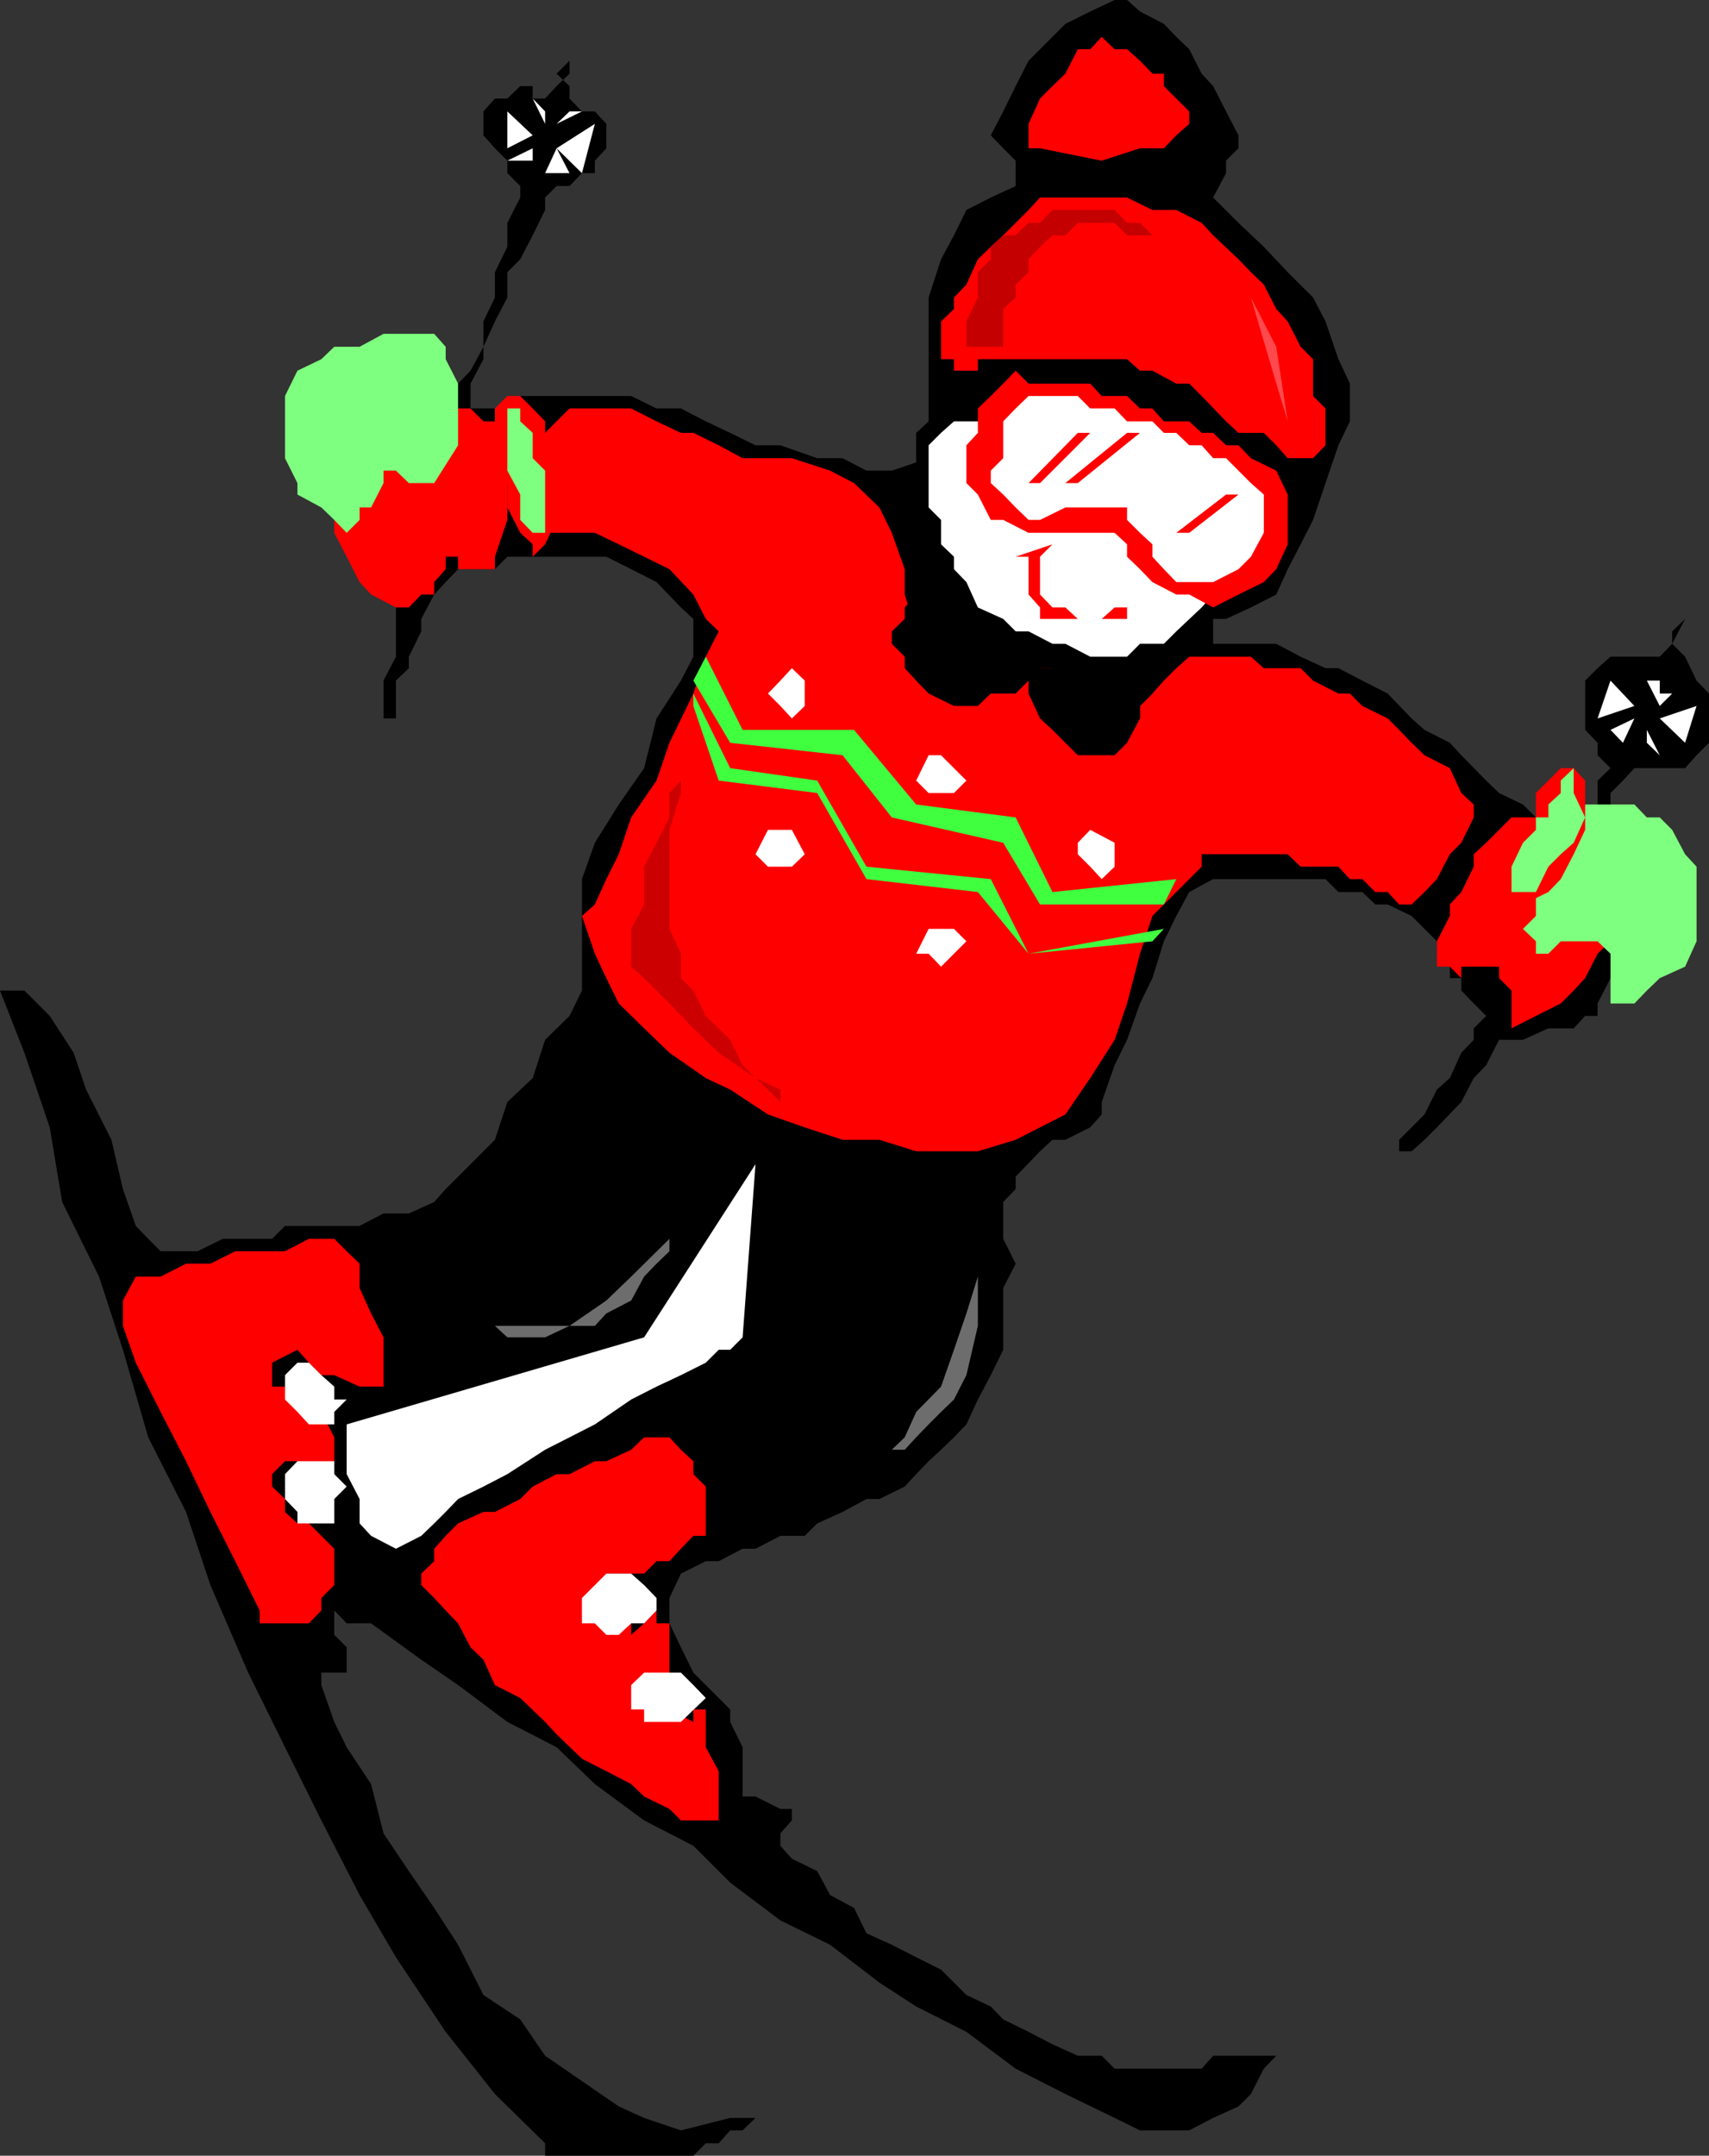
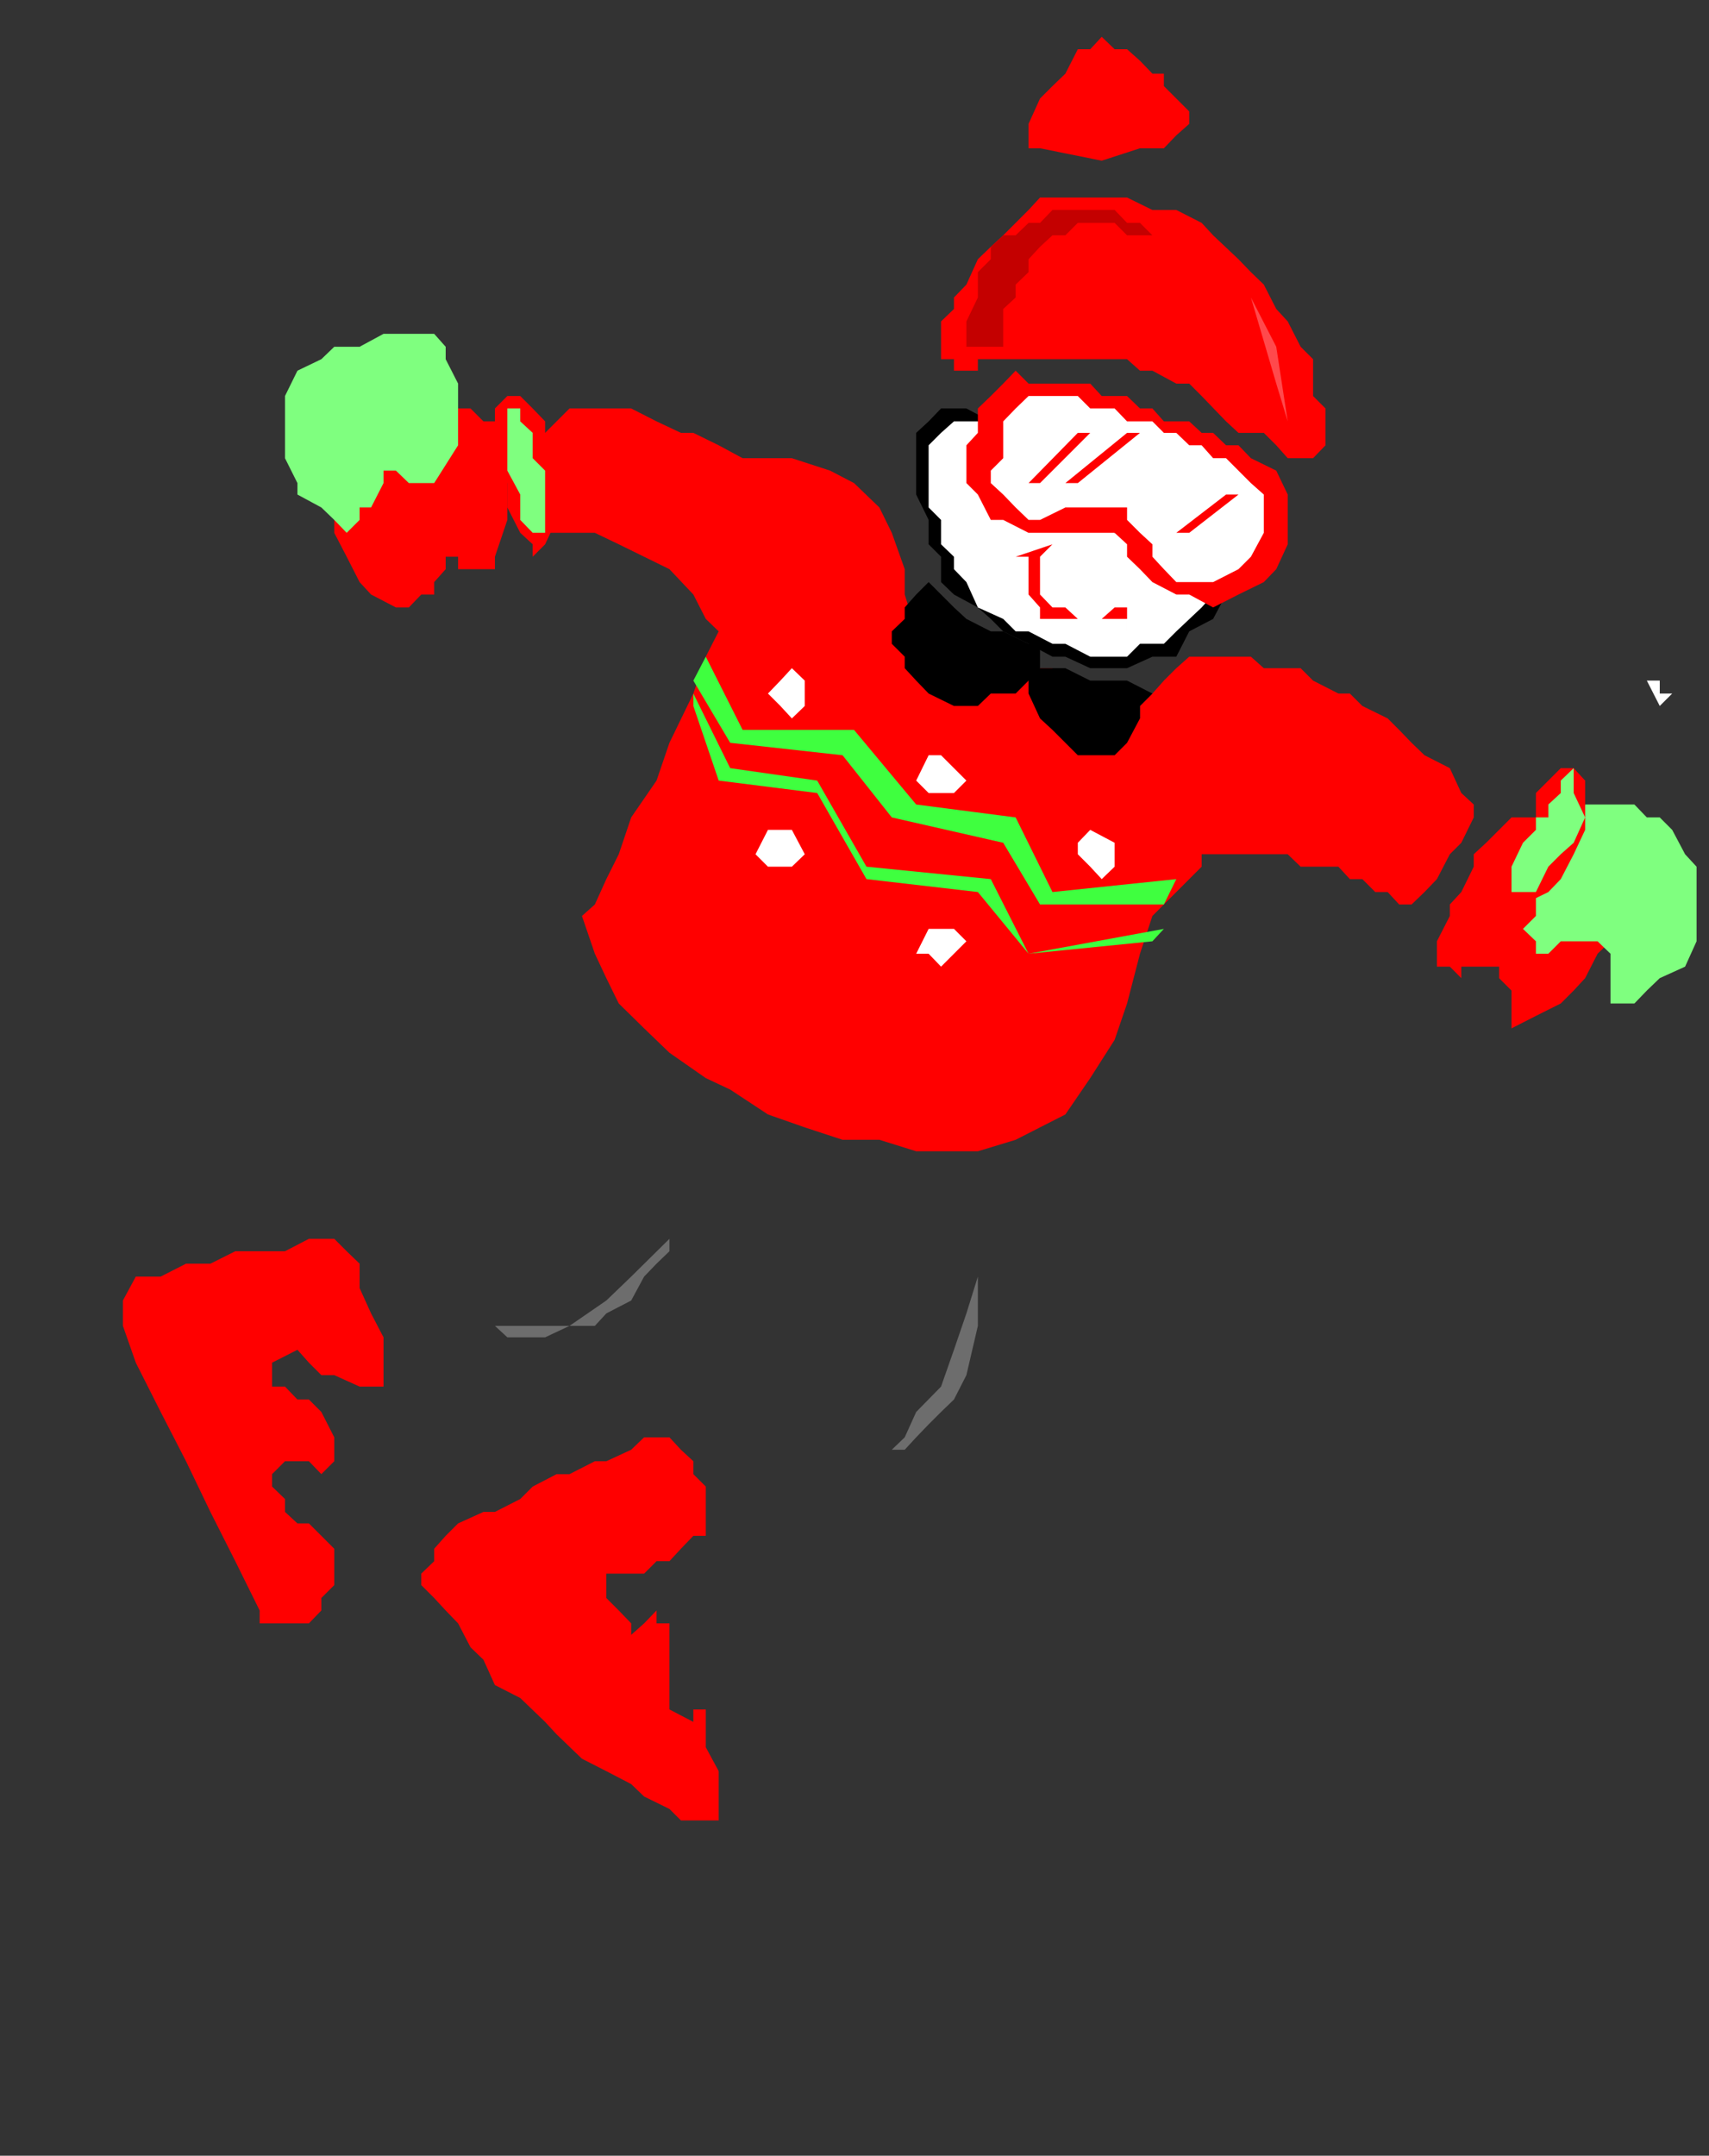
<svg xmlns="http://www.w3.org/2000/svg" width="357.402" height="450.699">
  <rect width="100%" height="100%" fill="#333333" stroke="none" />
  <path fill="#7fff7f" d="m318.5 176.2-2.398 5v7.898l2.398-2.598h2.703l2.598-2.703 2.601-5.2 2.7-2.398v-13h-2.7l-2.601 2.598v2.402l-2.598 2.7v2.601l-2.703 2.7" />
-   <path d="M114 20.598 116.402 18l2.7-2.602V12.7l-2.7 2.7 2.7 2.601v2.598l2.601 2.699h2.7l2.398 2.601V31l-2.399 2.598v2.601h-2.699l-2.601 2.7h-2.7L114 41.296v2.601l-2.598 5.301-2.601 5-2.7 2.7v5.3l-2.601 5-2.398 5.301v2.598l-2.7 5.101v5.2h5.098l5.3-2.602H132l5.3 2.601h5.102l5.2 2.7 5.101 2.402L158 93.098h5.203l7.7 2.699h5.3l5 2.601h5.297l7.703-2.601V62.199l2.598-8 2.699-5 2.602-5.3 5.101-2.602 5.2-2.399v-5.3L209.8 31l-2.598-2.703 2.598-5L212.402 18l2.7-5.3L222.8 5l5.2-2.602L233.102 0h2.601l2.7 2.398 5 2.602L246 7.7l2.703 2.597 2.598 5.101L253.703 18l2.7 5.297 2.597 5V31l-2.598 2.598v2.601l-2.699 5.098 5.297 5.3 5.3 5 5 5.301 5.302 5.301 2.601 5 2.7 7.899 2.398 5.101v7.899l-2.399 5-2.699 7.902-2.601 7.7-2.602 5.097-2.7 5.203-2.398 5.297-5.3 2.703-5.2 2.398h-2.699v5.2h13.2l5.097 2.699 5.203 2.402h2.7l5 2.598 5.3 2.703 5 5.2 2.7 2.398 5.3 2.699 2.399 2.601 5.199 5.301 2.699 2.598 5 2.402 2.703 2.7 5.2 2.601 2.699 2.7v-2.7h2.398l2.602-2.602V163.2l2.699-2.601-2.7-2.7v-2.601l-2.601-2.7v-10.3l2.602-2.598 2.699-2.402h10.3l2.602-2.7V132l2.7-2.602-2.7 5.2 2.7 2.699 2.398 5 2.601 2.703v10.297l-2.601 2.601-2.399 2.7h-10.601l-2.399 2.601-2.601 2.598v5.101l-2.7 2.602v7.7l2.7 2.597 2.601 2.703v10.297l-2.601 7.703-2.7 5.297v2.601H331.5L329.102 215H323.8l-5.301 2.398h-5l-2.7 5.301-2.597 2.7-2.601 5-5.102 5.3-2.598 2.598-2.699 2.402h-2.601v-2.402l2.601-2.598 2.7-2.699 2.597-5.203 2.703-2.399 2.399-5.3 2.601-2.7V215l2.598-2.602-2.598-2.601-2.601-2.7V204.5h-2.399v-2.402l-2.703-2.7v-2.601l-5.297-5.297-5-2.402h-2.601l-2.7-2.598h-5l-2.699-2.703h-23.5l-5 2.703-2.703 5-2.598 5.297L241 204.5l-2.598 5.297-2.699 7.601-2.601 5.301-2.7 7.7V233L228 235.7l-5.2 2.597h-2.698l-2.602 2.402-5.098 5.301v2.598l-2.601 2.699V259l2.601 5.2-2.601 5.097v12.902l-2.598 5.301-2.703 5.098-2.398 5.199-2.602 2.703-2.7 2.598-2.597 2.402-2.601 2.7-2.399 2.597-5.3 2.601h-2.7l-5 2.7-5.3 2.402-2.602 2.598h-5.098L158 323.797h-2.7l-5 2.601h-2.698l-5.2 2.602-2.402 5.098v5.3l2.402 5L145 349.7l2.602 2.598 5.101 5.101V360l2.598 5.297v10.3H158l5.203 2.602h2.399v2.399l-2.399 2.699v2.601l2.399 2.7 5.3 2.601 2.7 5 5 2.7 2.601 5.3 5.297 2.399 5.102 2.601 5.199 2.598 5.3 5.3 5.102 2.403 2.598 2.7 5.3 2.597 5 2.601 5.301 2.399h5l2.7 2.703H251.3l2.402-2.703h13.2L264.3 432.5l-2.7 5.297-2.601 2.601-5.297 2.399-5 2.601h-10.3l-5.301-2.601-10.301-5-10.399-5.297-10.3-7.703-10.5-5.297-7.7-5-10.3-7.902-10.399-5.098-10.5-7.902-7.703-7.7-10.297-5.3-10.3-7.598-8-7.703L106.101 360 95.8 352.297 88.1 347l-10.5-7.602h-5.1l-2.598-2.699v5.098l2.598 2.601v5.301h-5.297v2.598l2.7 7.703 2.597 5.297L77.602 373l2.601 10.297 5.297 7.902 5.3 7.7 5 7.699 5.302 10.5 7.699 5.101 5.199 7.598 7.703 5.3 7.7 5.301 5.3 2.399 7.7 2.601 10.3-2.601h7.899H158l-2.7 2.601h-2.597l-2.402 2.7h-2.7L145 450.699h-31v-2.601l-10.5-10.301-10.297-13-10.402-15.598-7.598-13-8-15.601-7.601-15.301-7.7-15.598L44 331.4l-5.098-15.301L31 300.5l-5.297-18.3-5-15.302L13 251.297l-2.598-15.598-5.3-15.601-5.102-13h5.102l5.3 5.3 5 7.7L18 227.797l5.3 10.5 2.403 10.3 2.7 7.7L31 259l2.602 2.598H41.3L46.6 259h10.301l2.7-2.703h15.601l5-2.598H85.5l5.3-2.402 2.403-2.7 5.2-5.199 5.097-5.101 2.602-7.899 5.3-5 2.598-8 5.102-5 2.601-5.3v-23.301l2.7-7.598 5-8 5.3-7.601 2.598-10.399 5.101-7.902 2.598-5v-7.899L142.402 127l-5.101-5.3L132 119l-5.2-2.602h-20.698L103.5 119h-7.7l-2.597 2.7-2.402 2.597-2.7 5.101V132l-2.601 5.297v2.402l-2.7 2.598v7.902h-2.597v-7.902l2.598-5v-13l-2.598-2.598V119l-2.601-2.602-2.399-2.601v-2.399H72.5v-5.3L75.203 101l2.399-5.203 2.601-2.7L85.5 90.5l5.3-2.402 2.403-5.301 2.598-2.598 2.601-2.699 2.7-5v-5.3l2.398-5v-5.302l2.602-5.3v-5l2.699-5.301v-2.399l-2.7-2.699v-2.601L103.5 31l-2.398-2.703v-5l2.398-2.7h2.602L108.8 18h2.601v2.598H114" />
  <path d="M256.402 124.297h-2.699v-2.598h-2.402V119h-2.598L246 116.398l-2.598-2.601H241l-5.297-2.399h-2.601L228 108.7h-18.2V95.797l-2.597-5.297v-2.402l-5.101-2.7H196.8l-2.598 2.7-2.601 2.402v12.898l2.601 5.301v5.098l2.598 2.601v5.301l2.699 2.598 5 2.703 2.703 2.398L209.8 132l5.3 2.598 5 2.699h2.7l5.199 2.402h7.703l5.297-2.402h5l2.703-5.297 5-2.602 2.7-5.101" />
  <path fill="#fff" d="m253.703 124.297-2.402-2.598-2.598-2.699-5.3-2.602-5-2.601-5.301-2.399L222.8 108.7h-10.399l-2.601-2.601V90.5l-5.301-2.402h-5l-2.7 2.402-2.597 2.598v13l2.598 2.601v5.098l2.699 2.601V119l2.602 2.7 2.398 5.3 5.3 2.398 2.602 2.602h2.7l5 2.598h2.699l5.199 2.699h7.703l2.7-2.7h5L246 132l5.3-5 2.403-2.703" />
  <path fill="red" d="m261.602 95.797-2.602-2.7h-2.598l-2.699-2.597h-2.402l-2.598-2.402h-5.3l-2.403-2.7h-2.598l-2.699-2.601h-5.3L228 80.199h-12.898l-2.7-2.699-2.601 2.7-2.598 2.597-2.703 2.601V90.5l-2.398 2.598V101l2.398 2.398 2.703 5.301h2.598l5.3 2.7h18l2.602 2.398v2.601l2.7 2.602 2.597 2.7 5 2.597h2.703l5 2.703 5.297-2.703 5.3-2.598 2.602-2.699 2.399-5.203v-10.399l-2.399-5-5.3-2.601" />
  <path fill="#fff" d="m259 98.398-2.598-2.601h-2.699l-2.402-2.7h-2.598L246 90.5h-2.598L241 88.098h-5.297l-2.601-2.7H228l-2.598-2.601h-10.3l-2.7 2.601-2.601 2.7v7.699l-2.598 2.601V101l2.598 2.398 2.601 2.7 2.7 2.601h2.398l5.3-2.601h12.903v2.601l2.7 2.7 2.597 2.398v2.601l2.402 2.602 2.598 2.7h7.703L259 119l2.602-2.602 2.699-5v-8L261.6 101l-2.6-2.602" />
  <path fill="red" d="M243.402 18v-2.602H241l-2.598-2.699-2.699-2.402h-2.601l-2.7-2.598L228 10.297h-2.598l-2.601 5.101L220.1 18l-2.601 2.598-2.398 5.3V31h2.398l12.902 2.598 8-2.598h5L246 28.297l2.703-2.399v-2.601l-2.703-2.7L243.402 18m-77.8 77.797H155.3l-5-2.7L145 90.5h-2.598l-5.101-2.402-5.301-2.7h-12.898l-7.7 7.7v15.601l2.598 2.7h10.402l5 2.398 5.301 2.601L140 119l5 5.297 2.602 5.101L150.3 132l-2.7 5.297L145 145l-5 10.297-2.7 7.902-5.3 7.7-2.598 7.699-2.601 5.199-2.399 5.3-2.699 2.403 2.7 7.898 2.398 5.102 2.601 5.297 5.301 5.203 5.297 5.098 7.602 5.3 5.101 2.399 7.899 5.203 7.699 2.7 7.902 2.597h7.7l7.699 2.402H204.5l7.902-2.402 5.098-2.598 5.3-2.699 5.2-7.602 5.102-8 2.601-7.601 2.7-10.399L241 191.5l10.3-10.3v-2.602h18l2.7 2.601h7.902l2.399 2.598h2.601l2.7 2.703h2.601l2.399 2.598h2.601l2.7-2.598 2.597-2.703 2.703-5.2 2.399-2.398 2.601-5.3v-2.7l-2.601-2.402-2.399-5.2-5.3-2.699-2.7-2.601-2.601-2.7-2.399-2.398-5.3-2.601L282.3 145h-2.399l-5.3-2.703-2.602-2.598h-7.7l-2.698-2.402h-12.899L246 139.699l-2.598 2.598L241 145l-2.598 2.598v2.601h-5.3l-2.7 2.399-2.402-2.399h-2.598v-2.601L222.801 145l-2.7-2.703v-2.598h-18l-2.601-2.402h-2.7L191.603 132l-2.399-7.703V119l-2.703-7.602-2.598-5.3-5.3-5.098-5-2.602-8-2.601m-59.501-2.699-2.602-5h-2.398l-2.7-2.7h-5.199l-5.101 2.7H82.8L77.6 90.5l-2.398 2.598-2.703 2.699L69.902 101v10.398l2.598 5 2.703 5.301 2.399 2.598L82.8 127h2.7l2.602-2.703H90.8v-2.598L93.203 119v-2.602h2.598V119h7.699v-2.602l2.602-7.699V93.098M336.8 186.5l-2.698-2.703-2.602-2.598-2.398-2.601-2.7-2.399-2.601-2.699-2.598-2.602h-5.101L310.8 176.2l-2.598 2.399v2.601l-2.601 5.301-2.399 2.598v2.402l-2.703 5.297v5.3h2.703l2.399 2.403v-2.402h7.898v2.402l2.602 2.598V215l5.101-2.602 5.2-2.601 2.699-2.7 2.398-2.597 2.602-5.102 2.699-2.601V186.5" />
  <path d="m233.102 157.898 2.601-2.601 2.7-5.098v-2.601L241 145l-5.297-2.703H228l-5.2-2.598h-7.698V145l2.398 5.2 2.602 2.398 5.3 5.3h7.7" />
  <path d="m196.8 124.297-2.597-2.598-2.601 2.598-2.399 2.703v2.398L186.5 132v2.598l2.703 2.699v2.402l2.399 2.598 2.601 2.703 5.297 2.598h5l2.703-2.598h5.2l2.699-2.703 2.398-2.598v-5.101h-2.398L209.8 132h-2.598l-5.101-2.602L199.5 127l-2.7-2.703" />
  <path fill="red" d="m62.203 282.2 2.399 2.698 2.601 2.602h2.7l5.3 2.398h5v-10.3l-2.601-5-2.399-5.301v-5.098l-2.703-2.601L69.902 259h-5.3l-5 2.598H49.203L44 264.199h-5.098l-5.3 2.7h-5.2l-2.699 5v5.3l2.7 7.7 5.199 10.3 5.3 10.301L44 316.098l5.203 10.3 5.098 10.301v2.7h10.3l2.602-2.7v-2.601l2.7-2.7v-7.601l-2.7-2.7-2.601-2.597h-2.399l-2.601-2.402v-2.7l-2.7-2.601v-2.598l2.7-2.699h5l2.601 2.7 2.7-2.7v-5l-2.7-5.3-2.601-2.602h-2.399l-2.601-2.7h-2.7v-5l5.301-2.699m85.399 98.399h2.699v-10.301l-2.7-5v-7.899H145V360l-5-2.602v-5.101V355v-15.602h-2.7V336.7l-2.597 2.7-2.703 2.398v-2.399l-2.598-2.699-2.601-2.601V329h7.902l2.598-2.602H140l2.402-2.601 2.598-2.7h2.602v-10.3L145 308.199V305.5l-2.598-2.402L140 300.5h-5.297L132 303.098l-5.2 2.402h-2.398l-5.3 2.7h-2.7l-5 2.597-2.601 2.601-5.301 2.7h-2.398L95.8 318.5l-2.598 2.598-2.402 2.699v2.601L88.1 329v2.398l2.7 2.7 2.402 2.601 2.598 2.7 2.601 5 2.7 2.601 2.398 5.297 5.3 2.703 5.2 5 2.402 2.598 5.301 5.101 5.098 2.598L132 373l2.703 2.598 5.297 2.601 2.402 2.399h5.2" />
  <path fill="#fff" d="m344.402 142.297 2.7 5.3 2.601-2.597h-2.601v-2.703h-2.7" />
  <path fill="red" d="M116.402 98.398v-2.601l-2.402-2.7v-5l-2.598-2.699-2.601-2.601h-2.7l-2.601 2.601v10.399l2.602 5.203v5.098l2.699 5.3 2.601 2.399v2.601l2.598-2.601 2.402-5.098V98.4" />
  <path fill="#7fff7f" d="m114 98.398-2.598-2.601V90.5l-2.601-2.402v-2.7h-2.7v13l2.7 5v5.301l2.601 2.7H114v-13" />
-   <path fill="#fff" d="m67.203 287.5-2.601-2.602h-2.399l-2.601 2.602v5.098l2.601 2.601 2.399 2.598h5.3v-2.598l2.598-2.601h-2.598v-2.7l-2.699-2.398m0 31h2.7v-5.102l2.597-2.601-2.598-2.598V305.5h-7.699l-2.601 2.7v5.198l2.601 2.7v2.402h5M132 339.398h2.703l2.598-2.699v-2.601l-2.598-2.7L132 329h-5.2l-5.097 5.098v5.3h2.7l2.398 2.399h2.601l2.598-2.399M142.402 360l5.2-5-2.602-2.703-2.598-2.598h-7.699L132 352.297v5.101h2.703V360h7.7M106.102 23.297l5.3 5-5.3 2.703zm18.3 2.601-8 5.102 5.301 5.2zm-13 5.102v2.598h-5.3zm5 0L114 36.2h5.102zM114 25.898v-2.601l-2.598-2.7zm2.402 0 2.7-2.601h2.601zM336.8 142.297l5 5.3-7.698 2.602zm18 5.301-7.698 2.601 5.3 5.098zm-13 2.602-2.398 5.097-2.601-2.7zm2.602 2.398v2.699l2.7 2.601zM158 243.398l-23.297 36.2L72.5 297.797v10.402l2.703 5.2v5.101l2.399 2.598 5.199 2.699 5.3-2.7 2.7-2.597 2.402-2.402 2.598-2.7 5.3-2.601 5-2.598 7.899-5.101 5.102-2.598 5.3-2.703 7.598-5.2 5.3-2.699 5.102-2.398 5.2-2.602 2.699-2.699h2.402l2.598-2.601 2.699-36.2" />
  <path fill="red" d="m215.102 101 10.3-10.5H228L217.5 101h-2.398m-2.7 15.398h2.7v7.899L217.5 127v2.398h18.203V132v-7.703V127h-2.601l-2.7 2.398h-5L222.801 127h-2.7l-2.601-2.703v-7.899l2.602-2.601-7.7 2.601m33.598-5 10.402-8H259l-10.297 8H246M222.8 101l12.903-10.5h2.7l-13 10.5H222.8" />
  <path fill="#3fff3f" d="m147.602 137.297 7.699 15.3h23.3l13 15.602 20.801 2.7 7.7 15.601L246 183.797l-2.598 5.3H217.5l-7.7-12.898-23.3-5.3-10.297-13-23.5-2.602-7.703-13 2.602-5" />
  <path fill="#fff" d="M160.602 181.2h5l2.699-2.602-2.7-5.098h-5L158 178.598l2.602 2.601m33.601 18.199 2.598 2.7 5.3-5.301-2.601-2.598h-5.297l-2.601 5.2h2.601m-31-51.801 2.399 2.601 2.699-2.601v-5.301l-2.7-2.598-2.398 2.598-2.601 2.703 2.601 2.598M228 181.2l2.402 2.597 2.7-2.598v-5L228 173.5l-2.598 2.7v2.398l2.598 2.601m-33.797-15.402h5.297l2.602-2.598-5.301-5.3h-2.598l-2.601 5.3 2.601 2.598" />
  <path fill="#3fff3f" d="m145 145 7.703 15.598 18.2 2.601 10.3 18 26 2.598 7.899 15.601 28.3-5.199-2.402 2.598-25.898 2.601L204.5 186.5l-23.297-2.703-10.3-18-20.602-2.598L145 147.598V145" />
  <path fill="red" d="M225.402 41.297H217.5l-2.398 2.601L209.8 49.2l-2.598 2.399-2.703 2.601-2.398 5.301-2.602 2.7v2.398l-2.7 2.601v7.899h2.7V77.5h5v-2.402h31.203l2.7 2.402H241l5 2.7h2.703l2.598 2.597 5.101 5.3L259 90.5h5.3l2.602 2.598 2.399 2.699h5.3l2.602-2.7v-7.699l-2.601-2.601v-7.7L272 72.5l-2.7-5.3-2.398-2.602-2.601-5.098-2.7-2.602L259 54.2l-5.297-5-2.402-2.601-5.301-2.7h-5l-5.297-2.601h-10.3" />
  <path fill="#ff494c" d="m261.602 62.2 5.3 10.3 2.399 15.598-2.399-7.899-5.3-18" />
  <path fill="#c40000" d="M230.402 43.898h-10.3l-2.602 2.7h-2.398l-2.7 2.601h-2.601l-2.598 2.399v2.601l-2.703 2.7v5.3l-2.398 5V72.5h7.699v-7.902l2.601-2.399V59.5l2.7-2.602V54.2l2.398-2.601 2.602-2.399h2.699l2.601-2.601h7.7l2.601 2.601H241l-2.598-2.601h-2.699l-2.601-2.7h-2.7" />
  <path fill="#6d6d6d" d="M204.5 256.297v20.902l-2.398 10.301-2.602 5.098-2.7 2.601-2.597 2.598-2.601 2.703-2.399 2.598H186.5l2.703-2.598 2.399-5.3 5.199-5.302 2.699-7.699 2.602-7.601 2.398-7.7v-10.601M140 259v2.598l-2.7 2.601-2.597 2.7-2.703 5-5.2 2.699-2.398 2.601h-5.3L114 279.598h-7.898l-2.602-2.399h-2.398 18l7.699-5.3 5.199-5 8-7.899" />
-   <path fill="#c00" d="m140 194.2 2.402 5.198v5.102l2.598 2.598 2.602 5.3 5.101 5 2.598 5.301 2.699 2.7 5.203 2.398v2.601l-2.601-2.601-2.602-2.399-7.7-5.3L145 215l-5-5.203-5.297-5.297-2.703-2.402v-7.899l2.703-5.101v-7.899l2.598-5 2.699-5.3v-5.102l2.402-2.598v2.598L140 173.5v20.7" />
  <path fill="#7fff7f" d="M93.203 75.098V72.5l-2.402-2.703H80.203l-5 2.703h-5.3l-2.7 2.598-5 2.402-2.601 5.297v13L62.203 101v2.398l5 2.7 2.7 2.601 2.597 2.7 2.703-2.7v-2.601h2.399L80.203 101v-2.602h2.598L85.5 101h5.3l5-7.902V80.199l-2.597-5.101M354.8 181.2l-2.398-2.602-2.699-5.098-2.601-2.602h-2.7l-2.601-2.699H331.5l-2.398 5.301-2.7 2.7v2.398l-5.199 5.199v7.703l-2.703 2.7 2.703 2.597v2.601h2.598l2.601-2.601h7.7l2.699 2.601v10.399h5l2.601-2.7 2.7-2.597 5.3-2.402 2.399-5.301v-15.598" />
  <path fill="red" d="M316.102 173.5v2.7l-2.602 5v5.3h2.602v2.598h2.398l5.3-2.598 2.602-2.703 2.7-5.2 2.398-5.097v-10.3l-2.398-2.602h-2.7l-5.199 5.199v5.101L318.5 173.5h-2.398" />
  <path fill="#7fff7f" d="m318.5 176.2-2.398 5v5.3h5.101l2.598-5.3 2.601-2.602 2.7-2.399 2.398-5.3-2.398-5.102v-5.2l-2.7 2.602v2.598l-2.601 2.402v2.7h-2.598v2.601l-2.703 2.7" />
</svg>